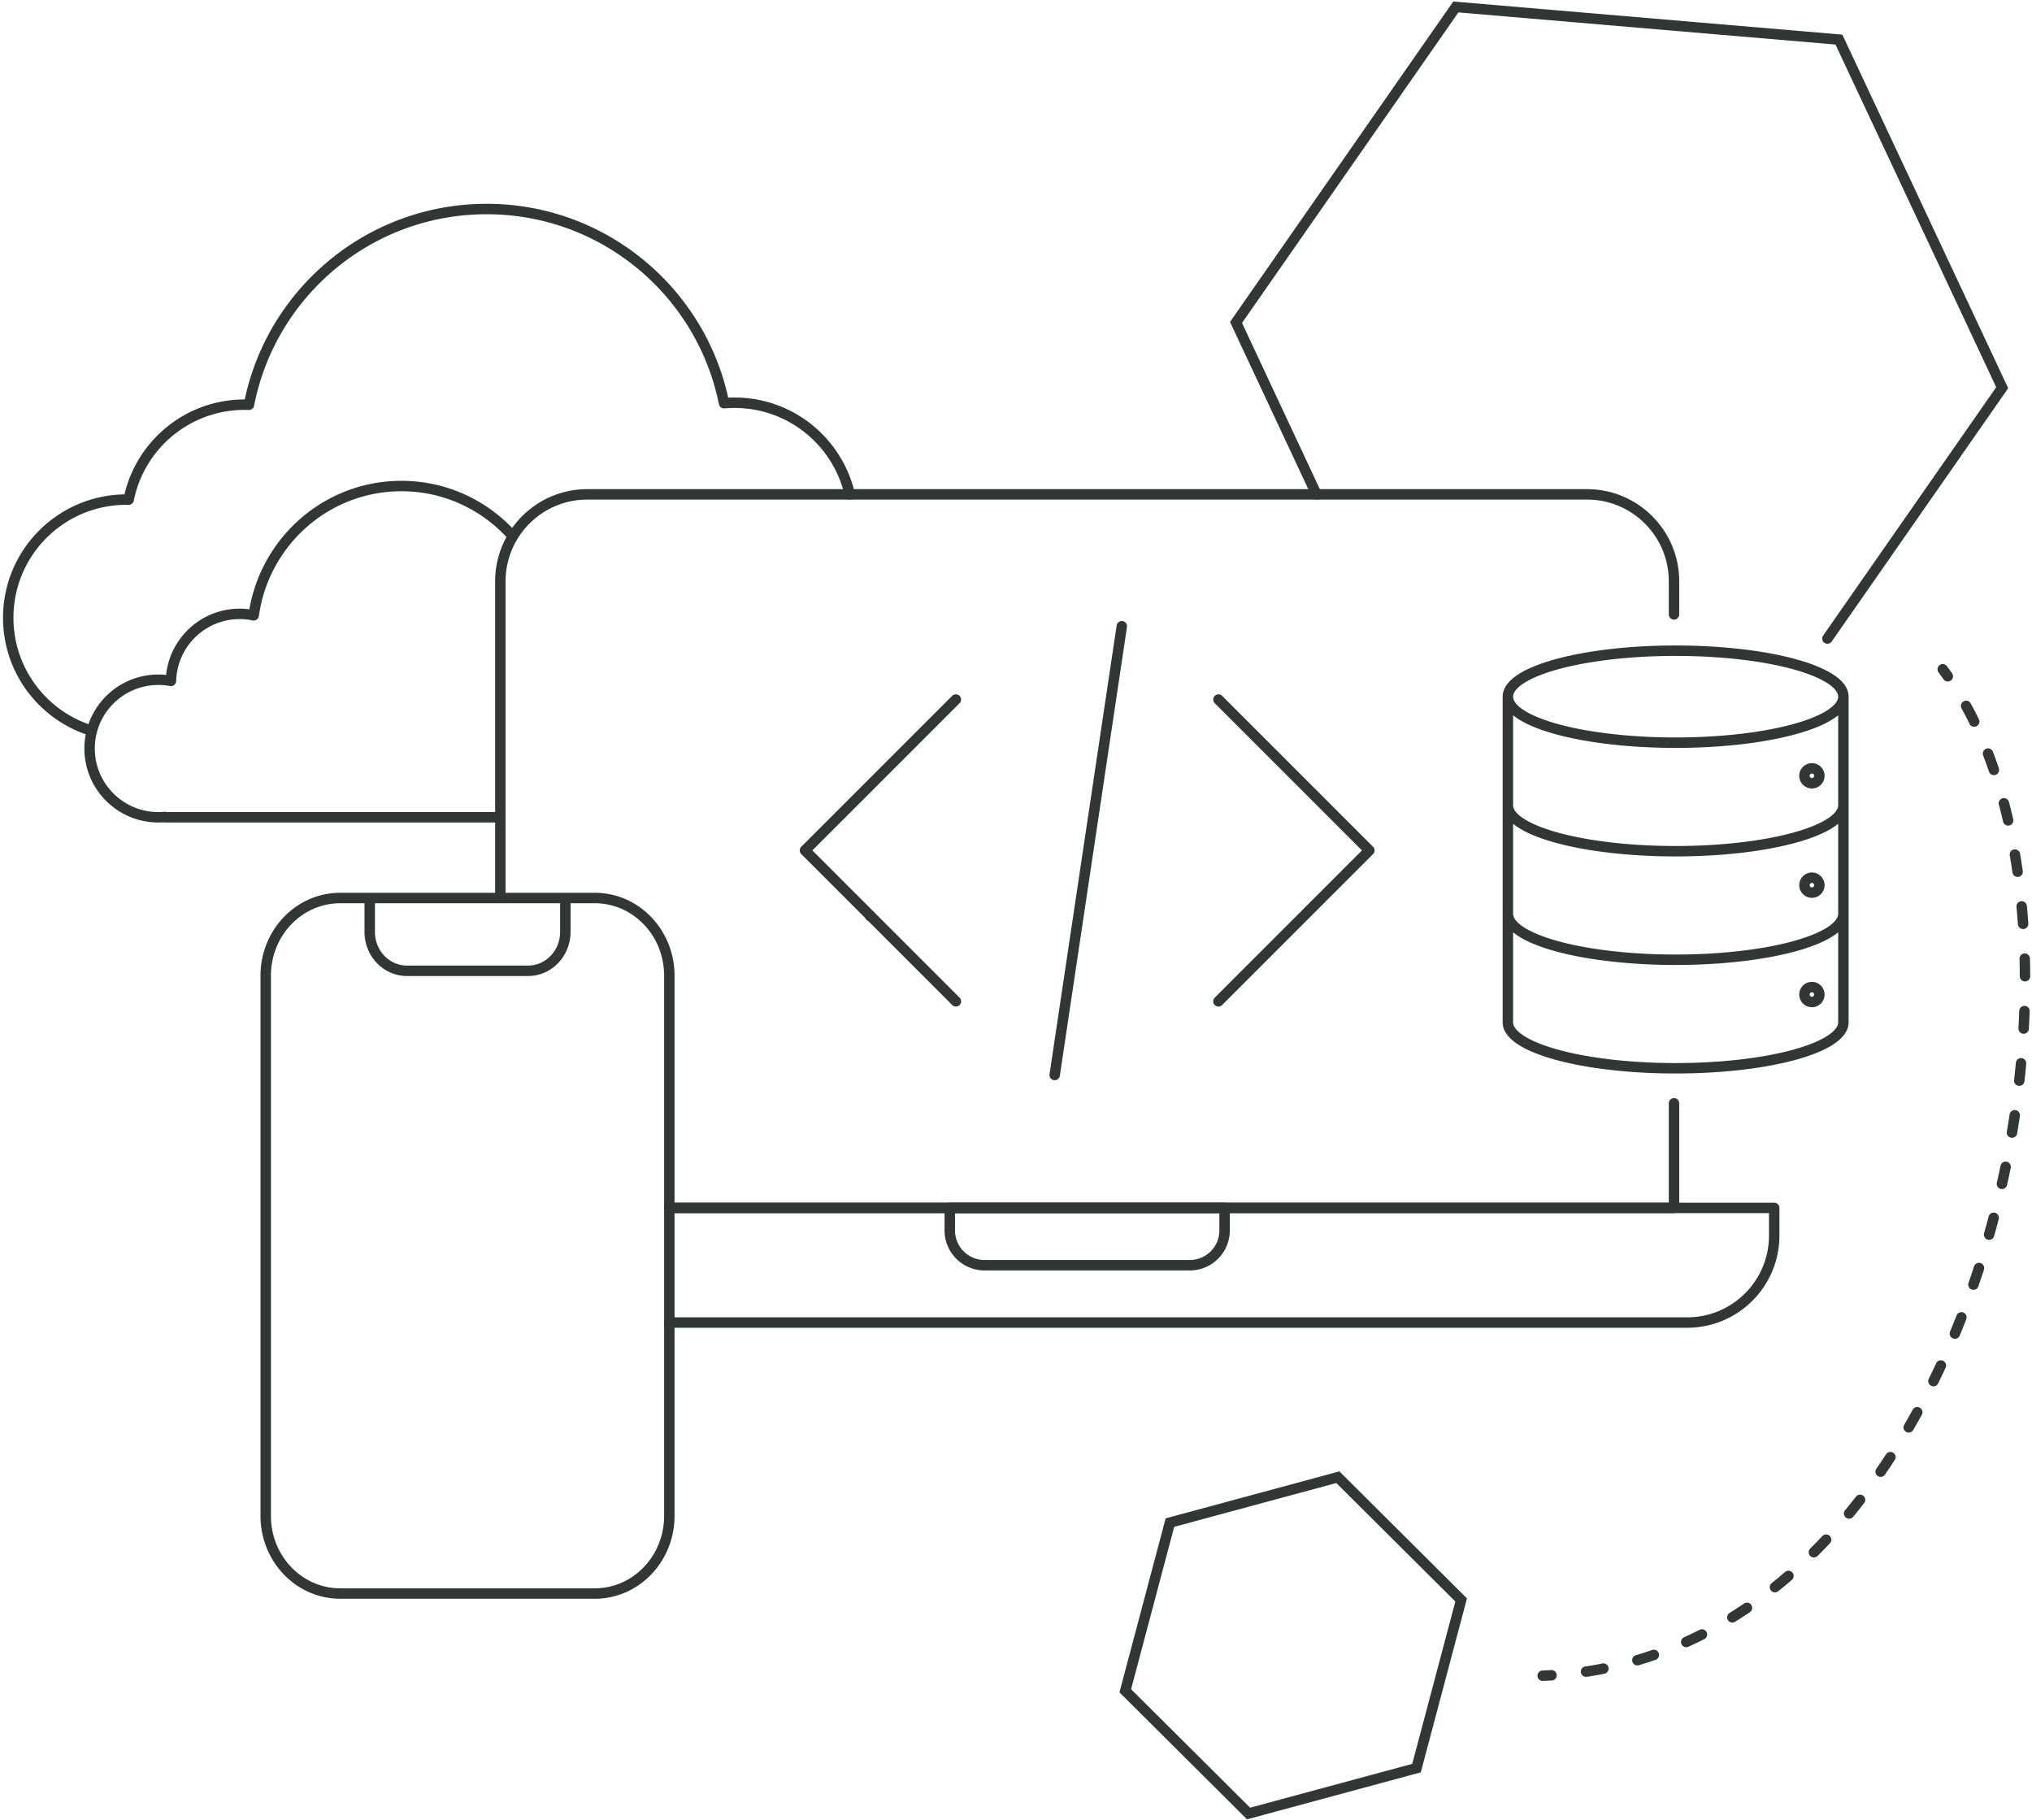
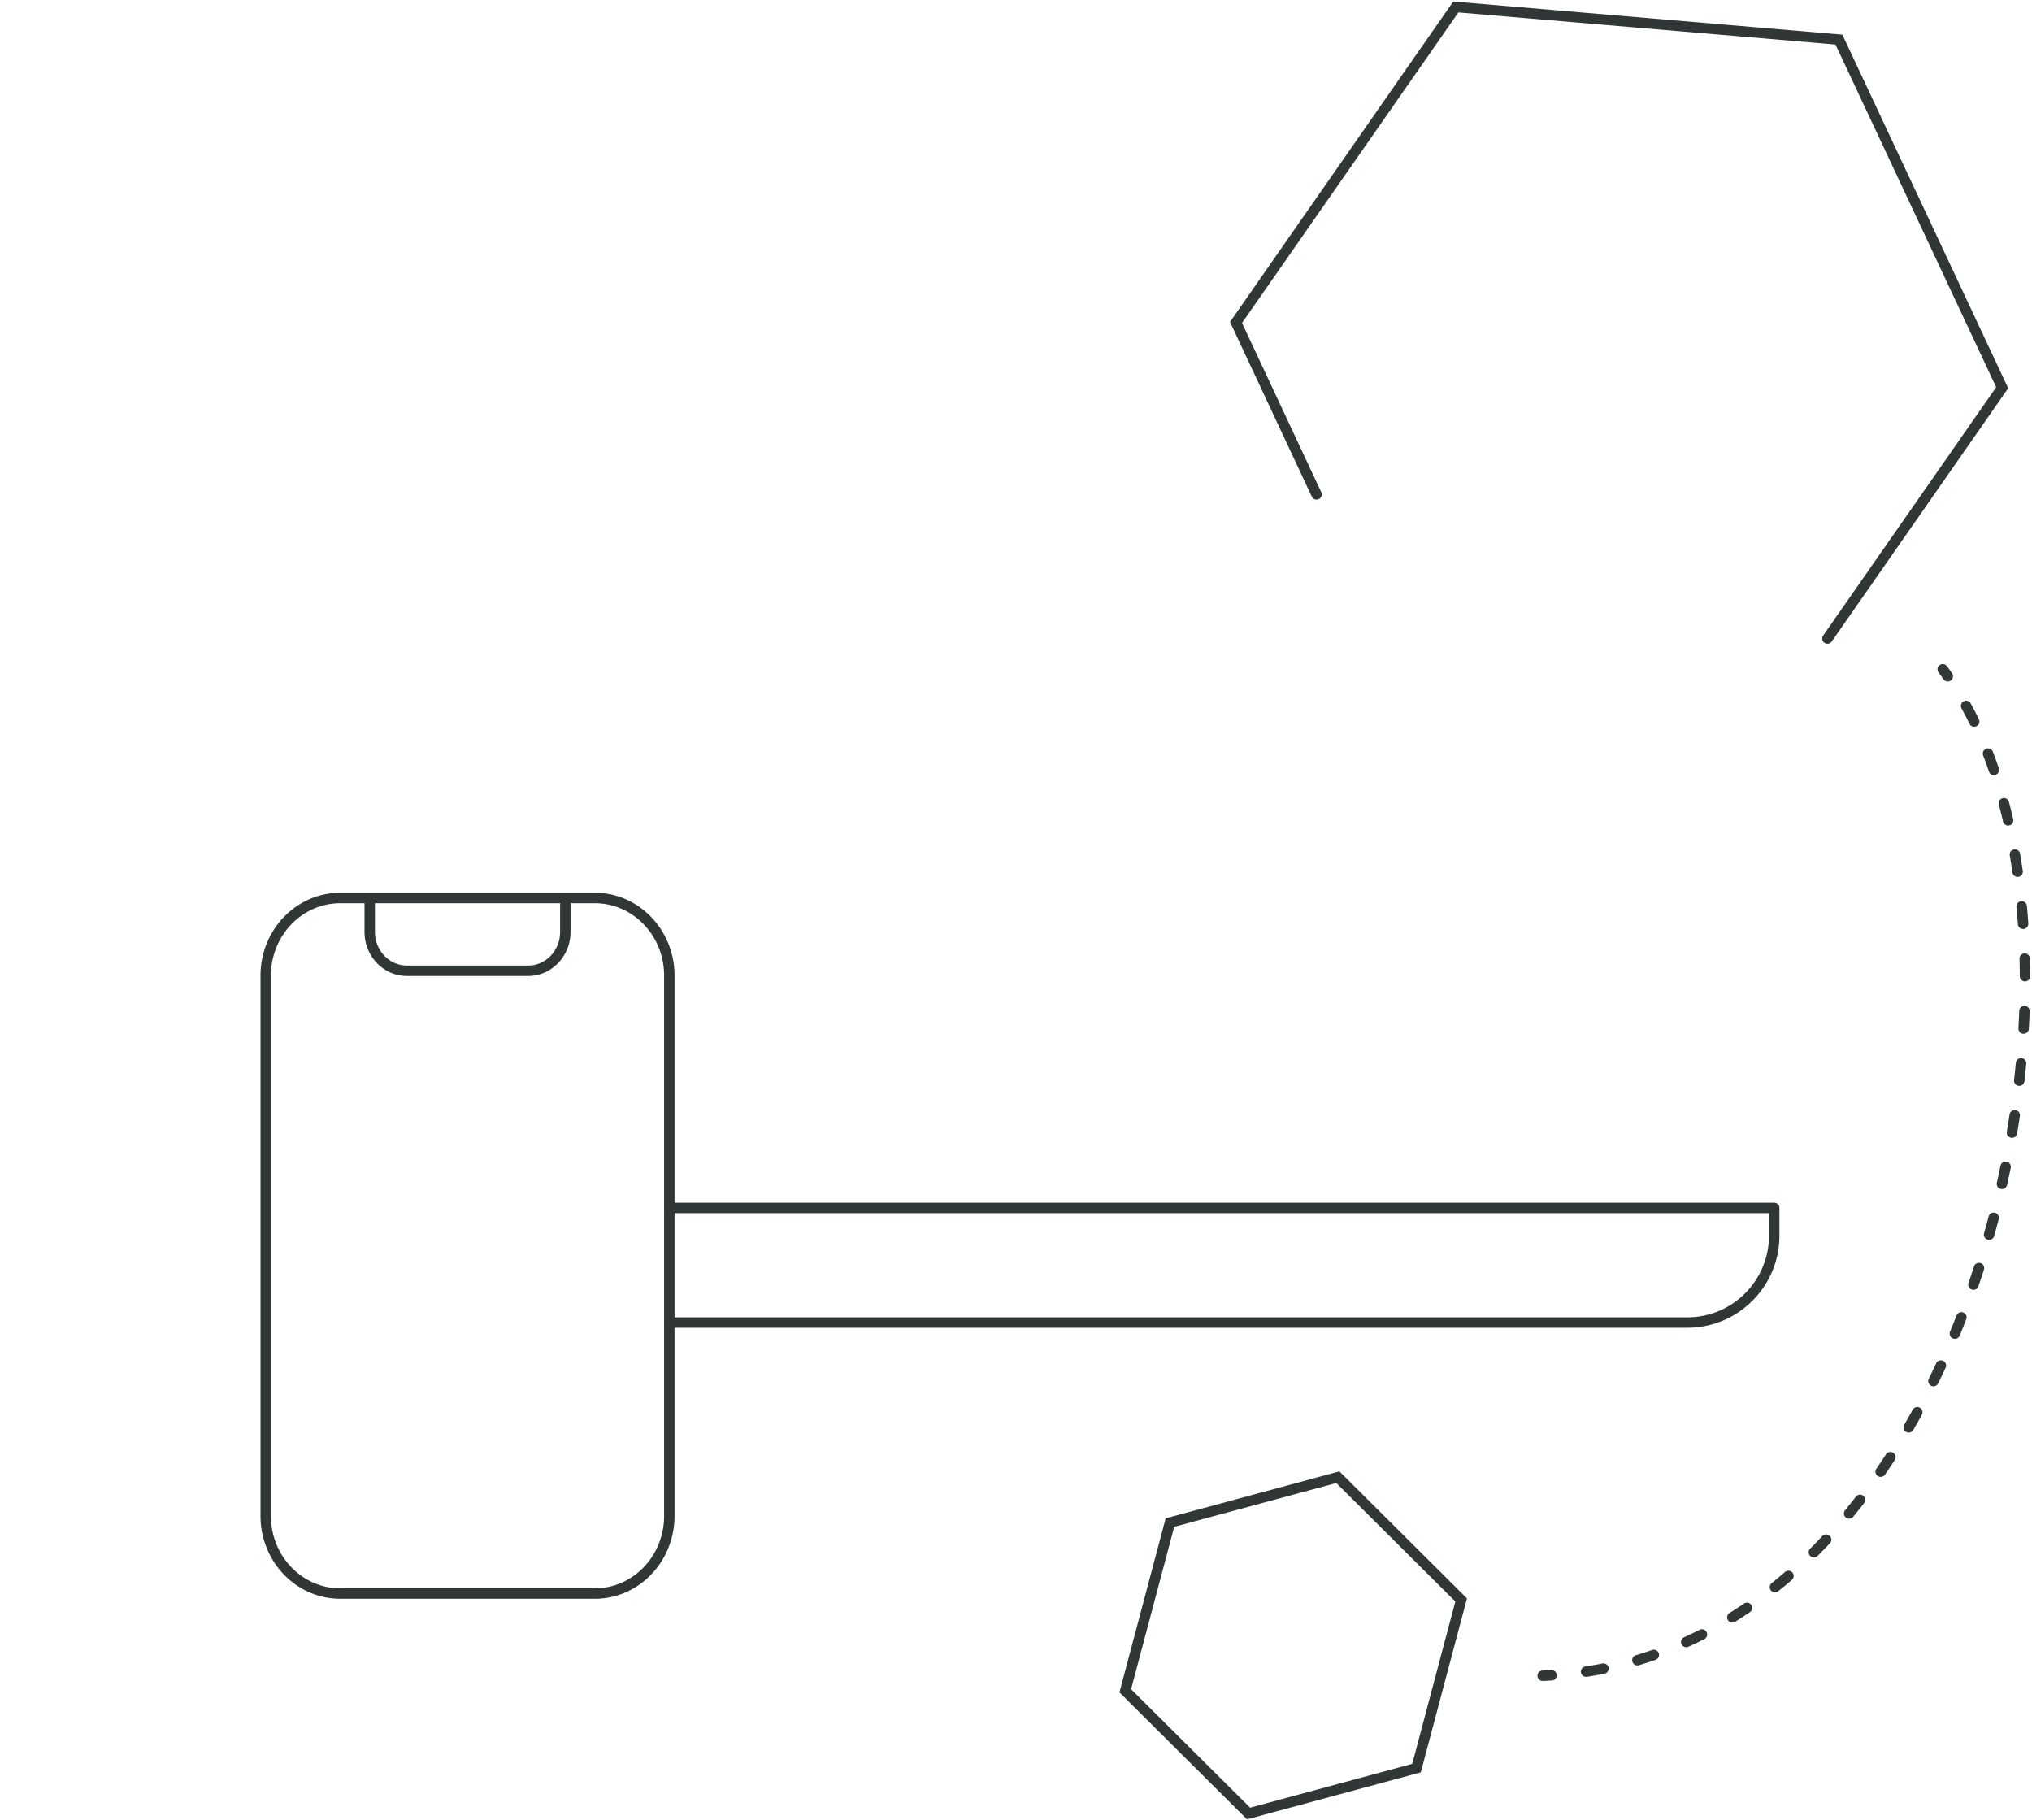
<svg xmlns="http://www.w3.org/2000/svg" width="584" height="523" viewBox="0 0 584 523" fill="none">
  <path fill-rule="evenodd" clip-rule="evenodd" d="M417.67.432l111.827 9.525 47.665 101.608-50.722 72.793a1.5 1.5 0 01-2.461-1.716l49.731-71.371-46.193-98.472-108.376-9.23-62.182 89.24 22.765 48.626a1.5 1.5 0 11-2.717 1.272l-23.499-50.193L417.67.432zm-32.723 422.411l36.664 36.496-13.274 50-49.939 13.504-36.664-36.496 13.275-50 49.938-13.504zm-47.483 15.948l-12.386 46.652 34.209 34.052 46.595-12.6 12.385-46.651-34.209-34.053-46.594 12.6zm219.984-247.649a1.5 1.5 0 012.099.303c.501.671.994 1.352 1.479 2.043a1.5 1.5 0 11-2.457 1.722 77.92 77.92 0 00-1.425-1.969 1.5 1.5 0 01.304-2.099zm6.904 10.408a1.5 1.5 0 012.036.595 104.684 104.684 0 012.348 4.554 1.5 1.5 0 01-2.7 1.309 100.803 100.803 0 00-2.279-4.422 1.5 1.5 0 01.595-2.036zm6.473 13.617a1.5 1.5 0 011.937.865 131.738 131.738 0 011.704 4.731 1.5 1.5 0 11-2.841.963 128.899 128.899 0 00-1.665-4.623 1.498 1.498 0 01.865-1.936zm4.721 14.234a1.5 1.5 0 011.833 1.068c.43 1.633.837 3.286 1.221 4.958a1.5 1.5 0 11-2.924.672 160.106 160.106 0 00-1.198-4.866 1.5 1.5 0 011.068-1.832zm3.298 14.711a1.502 1.502 0 011.731 1.228c.278 1.64.537 3.295.776 4.964a1.5 1.5 0 01-2.97.425c-.235-1.644-.49-3.273-.764-4.886a1.5 1.5 0 011.227-1.731zm2.054 14.878a1.5 1.5 0 011.632 1.355c.155 1.669.291 3.349.408 5.039a1.5 1.5 0 01-2.993.208 214.86 214.86 0 00-.402-4.97 1.5 1.5 0 011.355-1.632zm.977 15.013a1.5 1.5 0 011.538 1.461c.043 1.681.068 3.37.075 5.066a1.5 1.5 0 11-3 .013 236.768 236.768 0 00-.074-5.002 1.5 1.5 0 011.461-1.538zm.007 15.064a1.5 1.5 0 011.445 1.553c-.06 1.67-.136 3.345-.229 5.024a1.5 1.5 0 11-2.995-.166c.092-1.66.167-3.315.226-4.965a1.501 1.501 0 011.553-1.446zm-.887 15.011a1.5 1.5 0 011.354 1.633 277.982 277.982 0 01-.515 5.011 1.5 1.5 0 11-2.982-.334c.186-1.654.356-3.307.51-4.956a1.5 1.5 0 011.633-1.354zm-1.731 14.942c.82.122 1.385.885 1.262 1.705a278.902 278.902 0 01-.791 4.986 1.5 1.5 0 11-2.958-.497c.276-1.644.537-3.289.782-4.932a1.499 1.499 0 011.705-1.262zm-2.545 14.831a1.5 1.5 0 011.167 1.771 281.46 281.46 0 01-1.059 4.935 1.5 1.5 0 01-2.927-.657c.364-1.625.713-3.252 1.048-4.881a1.5 1.5 0 011.771-1.168zm-3.347 14.671a1.501 1.501 0 011.07 1.832 282.016 282.016 0 01-1.328 4.867 1.5 1.5 0 11-2.887-.816 269.5 269.5 0 001.313-4.813 1.5 1.5 0 011.832-1.07zm-4.149 14.463a1.5 1.5 0 01.965 1.889 263.192 263.192 0 01-1.601 4.786 1.5 1.5 0 01-2.836-.979c.543-1.571 1.07-3.148 1.583-4.732a1.499 1.499 0 011.889-.964zm-4.968 14.205a1.499 1.499 0 01.852 1.942 255.036 255.036 0 01-1.88 4.68 1.5 1.5 0 01-2.773-1.147 235.732 235.732 0 001.858-4.623 1.5 1.5 0 011.943-.852zm-5.813 13.878a1.5 1.5 0 01.729 1.992 234.005 234.005 0 01-2.17 4.544 1.501 1.501 0 01-2.693-1.323 225.286 225.286 0 002.142-4.485 1.5 1.5 0 011.992-.728zm-6.694 13.465a1.5 1.5 0 01.593 2.037 211.739 211.739 0 01-2.489 4.403 1.5 1.5 0 01-2.593-1.508c.832-1.433 1.65-2.879 2.452-4.339a1.5 1.5 0 012.037-.593zm-7.626 12.965a1.5 1.5 0 01.438 2.076 190.274 190.274 0 01-2.82 4.208 1.5 1.5 0 11-2.47-1.703 184.36 184.36 0 002.776-4.142 1.5 1.5 0 012.076-.439zm-8.619 12.342a1.5 1.5 0 01.265 2.104 170.133 170.133 0 01-3.156 3.943 1.5 1.5 0 11-2.314-1.909 166.282 166.282 0 003.1-3.874 1.5 1.5 0 012.105-.264zm-9.648 11.534a1.5 1.5 0 01.069 2.12 149.386 149.386 0 01-3.523 3.633 1.5 1.5 0 11-2.118-2.124 147.178 147.178 0 003.452-3.561 1.5 1.5 0 012.12-.068zm-10.718 10.535a1.5 1.5 0 01-.153 2.115 134.74 134.74 0 01-3.905 3.252 1.5 1.5 0 11-1.876-2.341 131.453 131.453 0 003.818-3.18 1.5 1.5 0 012.116.154zm-11.816 9.312a1.5 1.5 0 01-.398 2.084c-1.4.951-2.818 1.872-4.254 2.763a1.499 1.499 0 11-1.582-2.549 120.109 120.109 0 004.151-2.696 1.5 1.5 0 012.083.398zm-12.842 7.812a1.5 1.5 0 01-.659 2.016 117.214 117.214 0 01-4.578 2.195 1.5 1.5 0 01-1.237-2.734 109.791 109.791 0 004.458-2.137 1.5 1.5 0 012.016.66zm-13.751 6.067a1.5 1.5 0 01-.925 1.908 110.494 110.494 0 01-4.831 1.553 1.501 1.501 0 01-.852-2.877 105.83 105.83 0 004.699-1.51 1.5 1.5 0 011.909.926zm-14.436 4.13a1.498 1.498 0 01-1.179 1.763c-1.661.33-3.339.624-5.033.88a1.5 1.5 0 11-.448-2.966c1.648-.25 3.28-.535 4.897-.856a1.499 1.499 0 011.763 1.179zm-14.889 2.121a1.502 1.502 0 01-1.406 1.59c-.853.052-1.71.095-2.571.129a1.5 1.5 0 11-.118-2.998c.839-.033 1.674-.075 2.505-.126a1.501 1.501 0 011.59 1.405zM74.867 280.383c0-13.092 10.202-23.812 22.916-23.812h73.169c12.713 0 22.915 10.72 22.915 23.812v155.253c0 13.093-10.202 23.812-22.915 23.812h-73.17c-12.713 0-22.915-10.719-22.915-23.812V280.383zm86.108-20.812h-53.216v8.262c0 5.391 4.18 9.655 9.208 9.655h34.8c5.028 0 9.208-4.264 9.208-9.655v-8.262zm-56.216 0v8.262c0 6.931 5.409 12.655 12.208 12.655h34.8c6.8 0 12.208-5.724 12.208-12.655v-8.262h6.977c10.941 0 19.915 9.259 19.915 20.812v155.253c0 11.553-8.974 20.812-19.915 20.812h-73.17c-10.941 0-19.915-9.259-19.915-20.812V280.383c0-11.553 8.974-20.812 19.916-20.812h6.976z" fill="#313737" />
-   <path fill-rule="evenodd" clip-rule="evenodd" d="M142.301 167.071c0-14.636 11.864-26.5 26.5-26.5h287.313c14.636 0 26.5 11.864 26.5 26.5v9.5a1.5 1.5 0 11-3 0v-9.5c0-12.979-10.521-23.5-23.5-23.5H168.801c-12.979 0-23.5 10.521-23.5 23.5v90.5a1.5 1.5 0 01-3 0v-90.5zm338.813 148.5a1.5 1.5 0 011.5 1.5v30.058a1.5 1.5 0 01-1.5 1.5H192.369a1.5 1.5 0 110-3h287.245v-28.558a1.5 1.5 0 011.5-1.5z" fill="#313737" />
  <path fill-rule="evenodd" clip-rule="evenodd" d="M190.867 347.13a1.5 1.5 0 011.5-1.5h317.541a1.5 1.5 0 011.5 1.5v7.941c0 14.636-11.865 26.5-26.5 26.5H192.367a1.5 1.5 0 110-3h292.541c12.978 0 23.5-10.521 23.5-23.5v-6.441H192.367a1.5 1.5 0 01-1.5-1.5z" fill="#313737" />
-   <path fill-rule="evenodd" clip-rule="evenodd" d="M271.469 347.131a1.5 1.5 0 011.5-1.5h78.98a1.5 1.5 0 011.5 1.5v6.47c0 6.351-5.148 11.5-11.5 11.5h-58.98c-6.352 0-11.5-5.149-11.5-11.5v-6.47zm3 1.5v4.97a8.5 8.5 0 008.5 8.5h58.98a8.5 8.5 0 008.5-8.5v-4.97h-75.98zm48.162-170.139a1.5 1.5 0 011.262 1.705L304.6 309.156a1.5 1.5 0 01-2.967-.444l19.293-128.959a1.499 1.499 0 011.705-1.261zm-46.855 21.483a1.5 1.5 0 010 2.121l-42.295 42.296 42.295 42.296a1.5 1.5 0 11-2.121 2.121l-43.356-43.356a1.5 1.5 0 010-2.122l43.356-43.356a1.5 1.5 0 012.121 0zm73.359 0a1.5 1.5 0 012.121 0l43.357 43.356a1.502 1.502 0 010 2.122l-43.357 43.356a1.5 1.5 0 11-2.121-2.121l42.296-42.296-42.296-42.296a1.5 1.5 0 010-2.121zm88.837-3.646c-2.322 1.505-3.105 2.852-3.105 3.885 0 1.034.783 2.38 3.105 3.885 2.257 1.462 5.621 2.836 9.913 4.013 8.563 2.346 20.477 3.817 33.696 3.817 13.22 0 25.134-1.471 33.697-3.817 4.292-1.177 7.656-2.551 9.913-4.013 2.322-1.505 3.105-2.851 3.105-3.885 0-1.033-.783-2.38-3.105-3.885-2.257-1.462-5.621-2.836-9.913-4.012-8.563-2.347-20.477-3.817-33.697-3.817-13.219 0-25.133 1.47-33.696 3.817-4.292 1.176-7.656 2.55-9.913 4.012zm9.12-6.905c8.888-2.436 21.081-3.924 34.489-3.924 13.409 0 25.602 1.488 34.49 3.924 4.433 1.215 8.129 2.688 10.752 4.388 2.557 1.657 4.473 3.787 4.473 6.402l-.002.119h.002v93.81h-.012c-.166 2.453-2.022 4.464-4.461 6.045-2.623 1.7-6.319 3.173-10.752 4.388-8.888 2.436-21.081 3.924-34.49 3.924-13.408 0-25.601-1.488-34.489-3.924-4.433-1.215-8.129-2.688-10.752-4.388-2.44-1.581-4.296-3.592-4.461-6.045h-.012v-93.81h.002a4.644 4.644 0 01-.002-.119c0-2.615 1.916-4.745 4.473-6.402 2.623-1.7 6.319-3.173 10.752-4.388zm-12.225 16.12v25.861c0 1.033.783 2.38 3.105 3.885 2.257 1.462 5.621 2.836 9.913 4.012 8.563 2.347 20.477 3.817 33.696 3.817 13.22 0 25.134-1.47 33.697-3.817 4.292-1.176 7.656-2.55 9.913-4.012 2.322-1.505 3.105-2.852 3.105-3.885v-25.861c-.457.377-.952.735-1.473 1.073-2.623 1.699-6.319 3.173-10.752 4.388-8.888 2.436-21.081 3.924-34.49 3.924-13.408 0-25.601-1.488-34.489-3.924-4.433-1.215-8.129-2.689-10.752-4.388a16.007 16.007 0 01-1.473-1.073zm93.429 31.191a16 16 0 01-1.473 1.072c-2.623 1.7-6.319 3.173-10.752 4.388-8.888 2.436-21.081 3.924-34.49 3.924-13.408 0-25.601-1.488-34.489-3.924-4.433-1.215-8.129-2.688-10.752-4.388a16 16 0 01-1.473-1.072v25.86c0 1.034.783 2.38 3.105 3.885 2.257 1.462 5.621 2.836 9.913 4.012 8.563 2.347 20.477 3.817 33.696 3.817 13.22 0 25.134-1.47 33.697-3.817 4.292-1.176 7.656-2.55 9.913-4.012 2.322-1.505 3.105-2.851 3.105-3.885v-25.86zm0 31.19c-.457.377-.952.735-1.473 1.073-2.623 1.699-6.319 3.173-10.752 4.388-8.888 2.436-21.081 3.923-34.49 3.923-13.408 0-25.601-1.487-34.489-3.923-4.433-1.215-8.129-2.689-10.752-4.388a16.007 16.007 0 01-1.473-1.073v25.861c0 1.033.783 2.38 3.105 3.884 2.257 1.463 5.621 2.837 9.913 4.013 8.563 2.347 20.477 3.817 33.696 3.817 13.22 0 25.134-1.47 33.697-3.817 4.292-1.176 7.656-2.55 9.913-4.013 2.322-1.504 3.105-2.851 3.105-3.884v-25.861zm-7.548-45.616a.643.643 0 100 1.286.643.643 0 000-1.286zm-3.643.643a3.643 3.643 0 117.286 0 3.643 3.643 0 01-7.286 0zm3.643 30.786a.643.643 0 100 1.286.643.643 0 000-1.286zm-3.643.643a3.643 3.643 0 117.286 0 3.643 3.643 0 01-7.286 0zm3.643 30.786a.642.642 0 10-.001 1.285.642.642 0 00.001-1.285zm-3.643.642a3.643 3.643 0 117.286.002 3.643 3.643 0 01-7.286-.002z" fill="#313737" />
-   <path fill-rule="evenodd" clip-rule="evenodd" d="M139.867 61.571c-33.137 0-60.749 23.675-66.836 55.034a1.499 1.499 0 01-1.528 1.213 33.014 33.014 0 00-1.22-.022c-15.741 0-28.868 11.206-31.832 26.077a1.5 1.5 0 01-1.5 1.206 32.716 32.716 0 00-.626-.006c-17.926 0-32.458 14.532-32.458 32.458 0 14.1 8.992 26.103 21.558 30.582 2.892-8.307 10.792-14.269 20.085-14.269.754 0 1.499.04 2.233.116 1.11-10.7 10.154-19.043 21.148-19.043.941 0 1.869.062 2.78.181 3.634-20.97 21.81-36.922 43.702-36.922 13.15 0 24.963 5.759 33.084 14.899a1.5 1.5 0 11-2.243 1.992c-7.578-8.528-18.587-13.891-30.841-13.891-20.886 0-38.17 15.59-40.968 35.857a1.501 1.501 0 01-1.79 1.264 18.33 18.33 0 00-3.724-.38c-9.93 0-18.01 7.926-18.257 17.797a1.497 1.497 0 01-1.773 1.437 18.39 18.39 0 00-3.351-.307c-10.086 0-18.262 8.177-18.262 18.263 0 10.085 8.176 18.262 18.262 18.262.573 0 1.14-.027 1.698-.078.217-.02.433.007.634.078h95.757a1.5 1.5 0 110 3H47.346c-.132 0-.26-.017-.382-.049-.48.032-.966.049-1.454.049-11.743 0-21.262-9.52-21.262-21.262 0-1.399.135-2.766.393-4.089C10.8 206.189.867 193.021.867 177.531c0-19.399 15.577-35.158 34.905-35.454 3.692-15.641 17.74-27.281 34.51-27.281h.056c6.834-32.126 35.365-56.225 69.529-56.225 33.983 0 62.393 23.845 69.419 55.715a36.05 36.05 0 011.836-.047c16.847 0 30.947 11.748 34.56 27.497a1.5 1.5 0 01-2.924.671c-3.308-14.416-16.218-25.168-31.636-25.168-.978 0-1.946.043-2.902.128a1.499 1.499 0 01-1.603-1.199c-6.258-31.141-33.766-54.597-66.75-54.597zM250.09 261.727a1.5 1.5 0 011.5 1.5v.032a1.5 1.5 0 11-3 0v-.032a1.5 1.5 0 011.5-1.5z" fill="#313737" />
</svg>